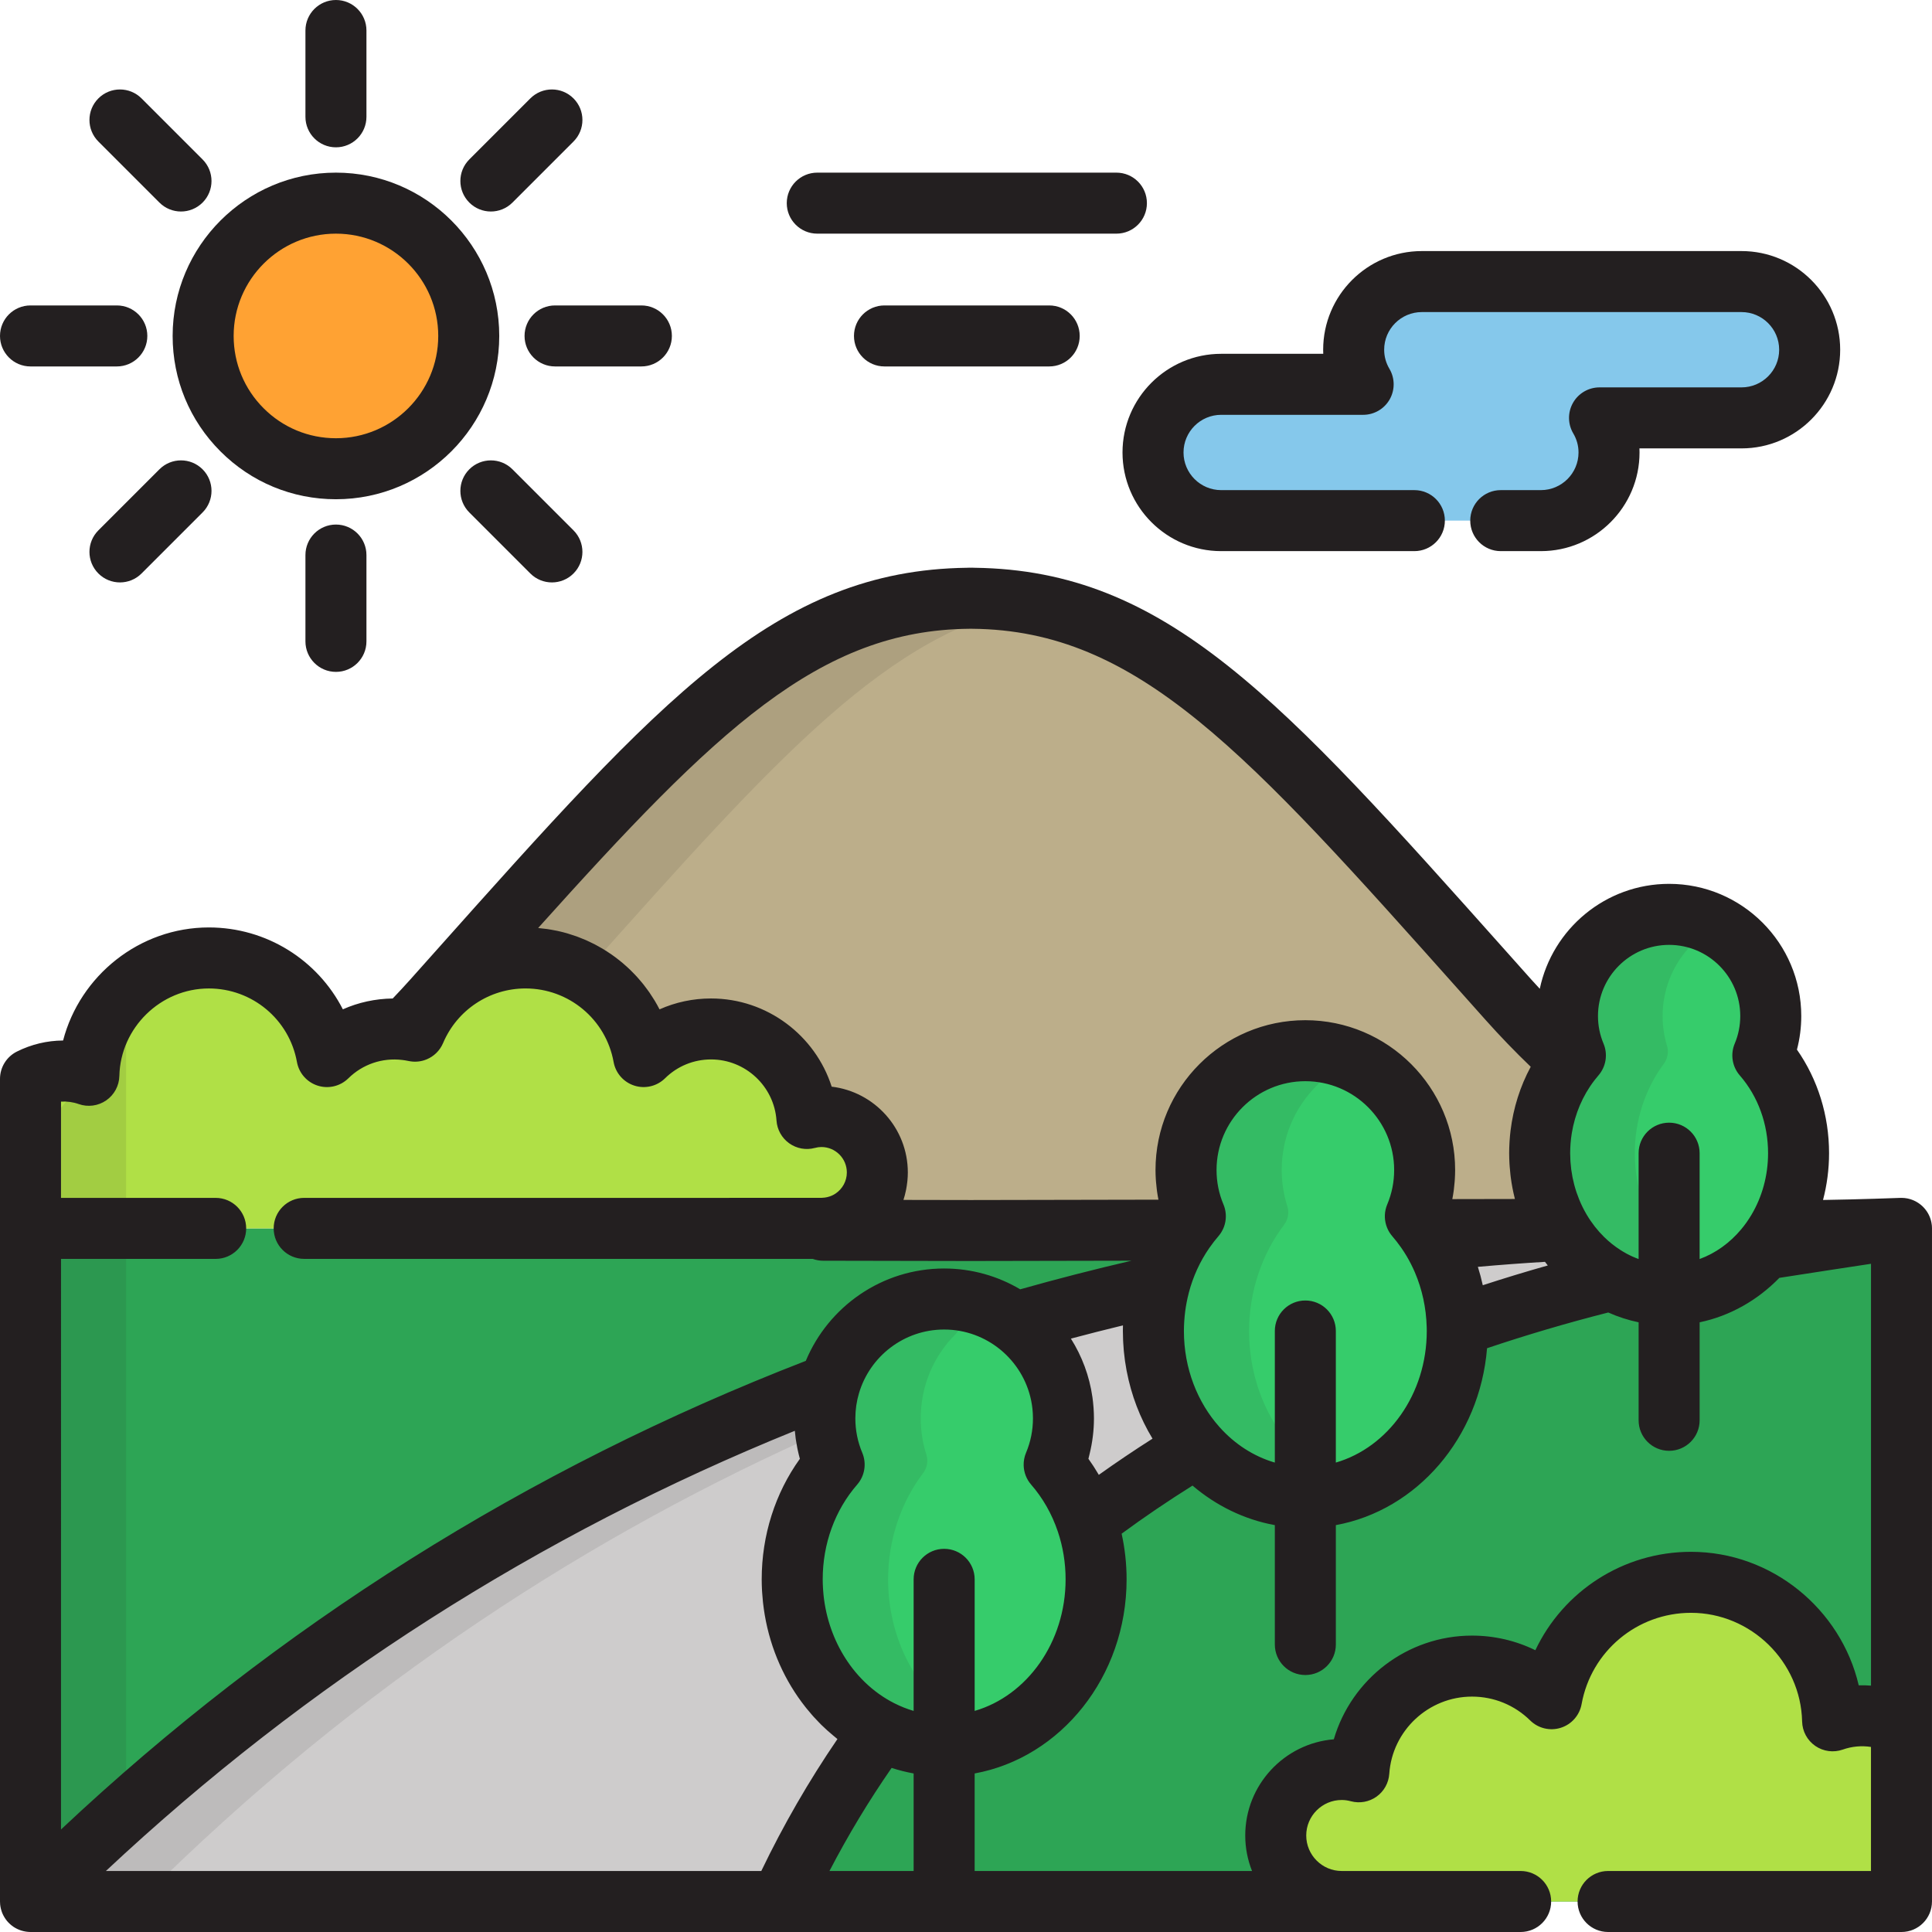
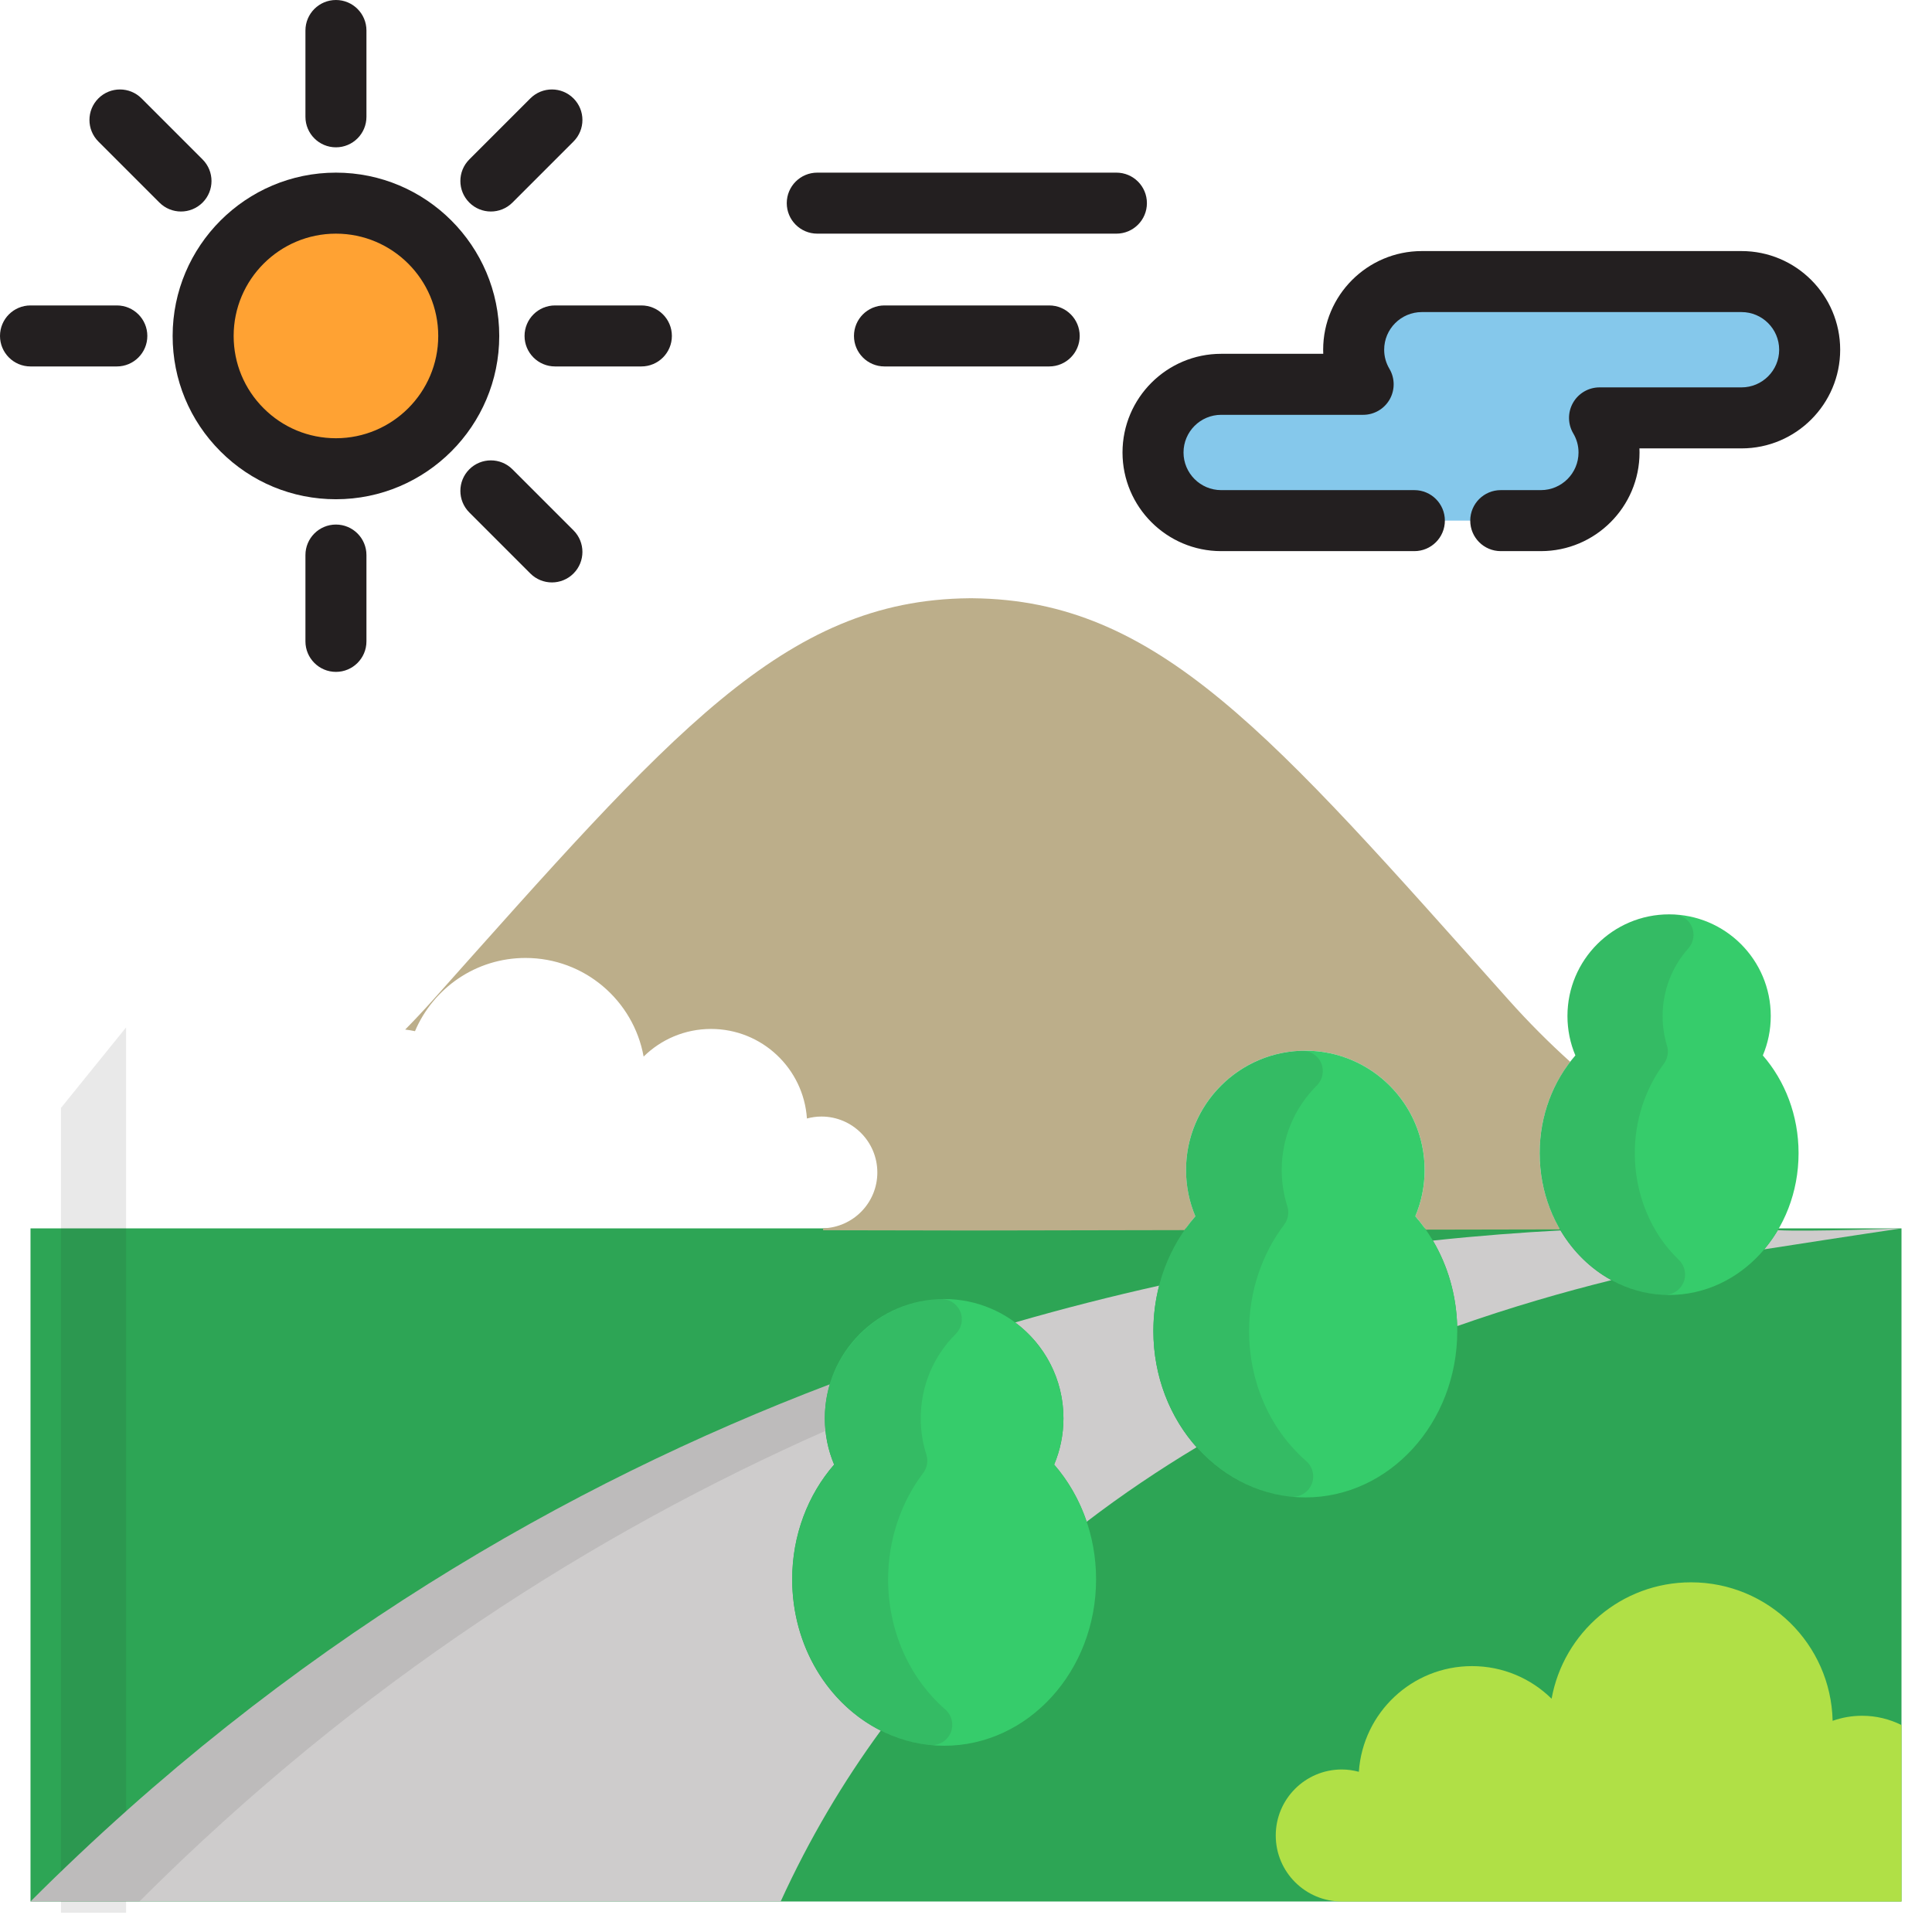
<svg xmlns="http://www.w3.org/2000/svg" version="1.1" id="Layer_1" x="0px" y="0px" viewBox="0 0 512 512" style="enable-background:new 0 0 512 512;" xml:space="preserve">
  <rect x="8.084" y="325.535" style="fill:#2DA555;" width="495.832" height="178.381" />
  <g>
    <path style="fill:#CECCCC;" d="M209.942,418.539c0-11.791,4.234-22.494,11.114-30.406c-1.588-3.77-2.466-7.914-2.466-12.261   c0-3.134,0.463-6.159,1.313-9.018c-69.239,26.342-143.617,68.86-211.818,137.062h198.8c7.582-16.608,16.54-31.653,26.524-45.295   C219.561,451.645,209.942,436.327,209.942,418.539z" />
    <path style="fill:#CECCCC;" d="M305.66,352.728c0-4.171,0.539-8.202,1.528-12.025c-12.357,2.759-25.108,5.986-38.168,9.756   c7.768,5.762,12.805,14.998,12.805,25.412c0,4.347-0.878,8.491-2.466,12.26c3.749,4.31,6.702,9.451,8.623,15.141   c9.48-7.249,19.245-13.799,29.139-19.739C310.034,375.583,305.66,364.718,305.66,352.728z" />
    <path style="fill:#CECCCC;" d="M467.542,331.088c23.292-3.636,36.374-5.553,36.374-5.553l0,0c0,0-24.871,0.939-32.778,0.473   C470.07,327.813,468.868,329.513,467.542,331.088z" />
    <path style="fill:#CECCCC;" d="M413.568,326.072c-10.38,0.545-21.7,1.401-33.84,2.698c3.887,6.559,6.216,14.32,6.436,22.664   c14.269-5.014,28.059-9.006,40.889-12.183C421.554,336.247,416.898,331.678,413.568,326.072z" />
  </g>
  <path style="fill:#FFA233;" d="M64.144,113.912c6.367,6.369,15.165,10.309,24.883,10.309c19.438,0,35.194-15.757,35.194-35.193  s-15.757-35.192-35.194-35.192c-19.436,0-35.192,15.756-35.192,35.192C53.834,98.745,57.775,107.543,64.144,113.912" />
  <path style="fill:#85C8EB;" d="M397.714,137.971h10.633c9.979,0,18.062-8.086,18.062-18.061c0-3.352-0.927-6.476-2.517-9.165h37.629  c9.977,0,18.061-8.087,18.061-18.062c0-9.977-8.084-18.063-18.061-18.063h-84.725c-9.976,0-18.062,8.086-18.062,18.063  c0,3.349,0.926,6.475,2.516,9.164h-37.626c-9.978,0-18.064,8.086-18.064,18.063c0,9.975,8.086,18.061,18.064,18.061h51.196" />
  <path style="fill:#BCAE8A;" d="M408.027,305.608c0-9.231,3.052-17.674,8.095-24.215c-5.474-4.928-10.938-10.373-16.344-16.427  c-62.947-70.515-92.829-105.983-142.043-106.419v-0.013c-0.156,0-0.306,0.008-0.461,0.008s-0.306-0.008-0.461-0.008v0.013  c-49.215,0.437-79.098,35.906-142.043,106.419c-2.453,2.749-4.92,5.37-7.393,7.882c0.88,0.1,1.747,0.243,2.598,0.427  c4.834-11.403,16.121-19.406,29.289-19.406c15.632,0,28.621,11.276,31.303,26.136c4.598-4.528,10.904-7.322,17.868-7.322  c13.482,0,24.511,10.475,25.409,23.731c1.228-0.328,2.51-0.518,3.838-0.518c8.186,0,14.82,6.633,14.82,14.821  c0,8.032-6.395,14.558-14.37,14.797v0.514l38.681,0.072v0.003h0.461h0.461v-0.003l56.192-0.107c0.891-1.278,1.838-2.507,2.849-3.669  c-1.588-3.77-2.466-7.914-2.466-12.261c0-17.463,14.156-31.619,31.617-31.619c17.463,0,31.619,14.156,31.619,31.619  c0,4.347-0.878,8.491-2.466,12.26c0.98,1.126,1.899,2.315,2.766,3.55l35.565-0.068C410.007,319.97,408.027,313.044,408.027,305.608z  " />
  <g style="opacity:0.1;">
-     <path style="fill:#231F20;" d="M274.161,160.135c-5.273-0.994-10.715-1.538-16.426-1.589v-0.013c-0.156,0-0.306,0.008-0.461,0.008   s-0.306-0.008-0.461-0.008v0.013c-49.215,0.437-79.098,35.906-142.043,106.419c-2.453,2.749-4.92,5.37-7.393,7.882   c0.88,0.1,1.747,0.243,2.598,0.427c4.834-11.403,16.121-19.406,29.289-19.406c5.652,0,10.956,1.481,15.555,4.067   C206.476,200.007,235.537,167.418,274.161,160.135z" />
-   </g>
+     </g>
  <g>
    <path style="fill:#36CC6B;" d="M279.359,388.132c1.588-3.769,2.466-7.913,2.466-12.26c0-17.463-14.156-31.619-31.619-31.619   c-17.461,0-31.617,14.156-31.617,31.619c0,4.347,0.88,8.491,2.466,12.261c-6.881,7.913-11.114,18.614-11.114,30.406   c0,24.359,18.03,44.105,40.265,44.105c22.24,0,40.267-19.746,40.267-44.105C290.473,406.747,286.241,396.045,279.359,388.132z" />
    <path style="fill:#36CC6B;" d="M375.078,322.321c1.588-3.769,2.466-7.913,2.466-12.26c0-17.463-14.156-31.619-31.619-31.619   c-17.461,0-31.617,14.156-31.617,31.619c0,4.347,0.878,8.491,2.466,12.261c-6.881,7.913-11.115,18.615-11.115,30.406   c0,24.359,18.03,44.105,40.265,44.105c22.24,0,40.267-19.746,40.267-44.105C386.192,340.937,381.96,330.235,375.078,322.321z" />
    <path style="fill:#36CC6B;" d="M467.17,279.701c1.353-3.211,2.101-6.741,2.101-10.446c0-14.878-12.059-26.938-26.939-26.938   c-14.877,0-26.937,12.061-26.937,26.938c0,3.705,0.748,7.235,2.101,10.446c-5.862,6.742-9.469,15.86-9.469,25.906   c0,20.753,15.361,37.576,34.305,37.576c18.948,0,34.307-16.824,34.307-37.576C476.64,295.562,473.034,286.444,467.17,279.701z" />
  </g>
  <g style="opacity:0.1;">
    <path style="fill:#231F20;" d="M249.371,344.264c-16.973,0.443-30.783,14.622-30.783,31.607c0,4.248,0.831,8.373,2.466,12.26v0.001   l0,0c-7.167,8.242-11.114,19.04-11.114,30.406c0,22.901,15.683,41.78,36.481,43.911c0.184,0.019,0.369,0.028,0.552,0.028   c2.127,0,4.079-1.259,4.941-3.241c0.935-2.154,0.37-4.664-1.399-6.209c-9.633-8.41-15.157-20.981-15.157-34.49   c0-10.275,3.299-20.276,9.29-28.163c1.062-1.398,1.376-3.226,0.842-4.899c-0.985-3.086-1.484-6.318-1.484-9.605   c0-8.464,3.305-16.42,9.31-22.403c1.564-1.558,2.019-3.912,1.149-5.94C253.596,345.5,251.554,344.203,249.371,344.264z" />
    <path style="fill:#231F20;" d="M345.02,278.455c-16.935,0.48-30.711,14.658-30.711,31.606c0,4.248,0.83,8.373,2.466,12.26   l0.001,0.001h-0.001c-7.167,8.243-11.115,19.04-11.115,30.406c0,22.857,15.651,41.732,36.404,43.904   c0.19,0.02,0.377,0.029,0.563,0.029c2.126,0,4.074-1.256,4.938-3.236c0.939-2.154,0.375-4.667-1.395-6.213   c-9.628-8.41-15.149-20.979-15.149-34.485c0-10.275,3.299-20.277,9.29-28.163c1.062-1.398,1.376-3.226,0.842-4.899   c-0.985-3.086-1.484-6.318-1.484-9.605c0-8.465,3.305-16.42,9.307-22.401c1.565-1.56,2.02-3.917,1.147-5.947   C349.252,279.685,347.229,278.426,345.02,278.455z" />
    <path style="fill:#231F20;" d="M448.385,245.654c-0.801-1.914-2.631-3.2-4.704-3.304c-0.447-0.022-0.897-0.032-1.348-0.032   c-14.853,0-26.937,12.084-26.937,26.938c0,3.62,0.706,7.135,2.1,10.446c-6.105,7.024-9.468,16.224-9.468,25.906   c0,20.243,14.458,36.736,32.914,37.546c0.079,0.003,0.16,0.005,0.238,0.005c2.15,0,4.106-1.282,4.955-3.274   c0.882-2.064,0.391-4.459-1.232-6.01c-7.415-7.09-11.666-17.394-11.666-28.268c0-8.619,2.734-17.039,7.699-23.706   c1.022-1.374,1.331-3.154,0.832-4.791c-0.772-2.528-1.162-5.171-1.162-7.855c0-6.633,2.424-13.003,6.828-17.932   C448.816,249.776,449.186,247.571,448.385,245.654z" />
  </g>
-   <path style="fill:#B0E046;" d="M57.154,325.535H8.084v-39.619c2.663-1.326,5.658-2.086,8.837-2.086c2.324,0,4.552,0.402,6.627,1.135  c0.385-17.239,14.469-31.097,31.799-31.097c15.632,0,28.621,11.276,31.302,26.136c4.599-4.528,10.906-7.322,17.868-7.322  c1.874,0,3.699,0.21,5.457,0.593c4.834-11.403,16.121-19.406,29.289-19.406c15.632,0,28.621,11.276,31.303,26.136  c4.598-4.528,10.904-7.322,17.868-7.322c13.482,0,24.511,10.475,25.409,23.731c1.228-0.328,2.51-0.518,3.838-0.518  c8.186,0,14.82,6.633,14.82,14.821c0,8.184-6.634,14.82-14.82,14.82h-83.917H92H80.611" />
  <g style="opacity:0.1;">
    <path style="fill:#231F20;" d="M219.902,366.854C159.148,389.968,94.437,425.543,33.41,479.992V272.275l-17.246,21.324V496   c-2.701,2.604-5.397,5.233-8.08,7.916h8.08v2.981H33.41v-2.981h3.526c58.449-58.449,121.43-98.022,181.828-124.729   c-0.114-1.09-0.175-2.196-0.175-3.316C218.589,372.737,219.053,369.712,219.902,366.854z" />
  </g>
  <g>
    <path style="fill:#231F20;" d="M89.028,132.305c-11.56,0-22.428-4.502-30.6-12.678c-8.175-8.173-12.677-19.041-12.677-30.6   c0-23.864,19.414-43.276,43.276-43.276c23.865,0,43.279,19.414,43.279,43.276C132.306,112.89,112.891,132.305,89.028,132.305z    M89.028,61.919c-14.947,0-27.108,12.161-27.108,27.108c0,7.24,2.82,14.047,7.941,19.167c5.121,5.122,11.927,7.942,19.167,7.942   c14.948,0,27.11-12.161,27.11-27.109C116.138,74.08,103.976,61.919,89.028,61.919z" />
    <path style="fill:#231F20;" d="M169.971,97.112h-22.875c-4.466,0-8.084-3.618-8.084-8.084c0-4.466,3.618-8.084,8.084-8.084h22.875   c4.466,0,8.084,3.618,8.084,8.084C178.055,93.492,174.437,97.112,169.971,97.112z" />
    <path style="fill:#231F20;" d="M30.96,97.112H8.084C3.618,97.112,0,93.493,0,89.028c0-4.466,3.618-8.084,8.084-8.084H30.96   c4.466,0,8.084,3.618,8.084,8.084C39.045,93.492,35.425,97.112,30.96,97.112z" />
    <path style="fill:#231F20;" d="M130.089,56.052c-2.068,0-4.138-0.789-5.716-2.367c-3.158-3.157-3.158-8.276-0.001-11.432   l16.176-16.177c3.158-3.158,8.277-3.157,11.432-0.001c3.158,3.157,3.158,8.276,0.001,11.432l-16.176,16.177   C134.227,55.263,132.157,56.052,130.089,56.052z" />
-     <path style="fill:#231F20;" d="M31.791,154.348c-2.068,0-4.138-0.789-5.716-2.367c-3.158-3.157-3.158-8.276-0.001-11.432   l16.176-16.177c3.158-3.158,8.277-3.157,11.433-0.001c3.158,3.157,3.158,8.276,0.001,11.432L37.509,151.98   C35.929,153.559,33.86,154.348,31.791,154.348z" />
    <path style="fill:#231F20;" d="M89.028,39.042L89.028,39.042c-4.466,0-8.084-3.62-8.084-8.084l0.001-22.874   c0-4.466,3.62-8.084,8.084-8.084l0,0c4.466,0,8.084,3.62,8.084,8.084l-0.001,22.874C97.112,35.423,93.491,39.042,89.028,39.042z" />
    <path style="fill:#231F20;" d="M89.028,178.056c-4.466,0-8.084-3.62-8.084-8.084v-22.876c0-4.466,3.618-8.084,8.084-8.084   c4.466,0,8.084,3.618,8.084,8.084v22.876C97.112,174.437,93.492,178.056,89.028,178.056z" />
    <path style="fill:#231F20;" d="M47.967,56.052c-2.068,0-4.138-0.789-5.717-2.367L26.074,37.509c-3.157-3.158-3.157-8.276,0-11.433   c3.158-3.156,8.276-3.156,11.433,0l16.176,16.176c3.157,3.158,3.157,8.276,0,11.433C52.105,55.263,50.036,56.052,47.967,56.052z" />
    <path style="fill:#231F20;" d="M146.265,154.349c-2.068,0-4.138-0.789-5.717-2.367l-16.176-16.176   c-3.157-3.158-3.157-8.276,0-11.434c3.158-3.156,8.276-3.156,11.433,0l16.176,16.176c3.157,3.158,3.157,8.276,0,11.433   C150.403,153.56,148.333,154.349,146.265,154.349z" />
    <path style="fill:#231F20;" d="M408.347,146.055h-10.633c-4.466,0-8.084-3.618-8.084-8.084c0-4.466,3.618-8.084,8.084-8.084h10.633   c5.502,0,9.978-4.475,9.978-9.977c0-1.789-0.469-3.489-1.393-5.053c-1.477-2.499-1.5-5.598-0.063-8.119   c1.439-2.521,4.119-4.078,7.023-4.078h37.629c5.502,0,9.977-4.475,9.977-9.978c0-5.502-4.475-9.979-9.977-9.979h-84.725   c-5.502,0-9.978,4.476-9.978,9.979c0,1.789,0.469,3.489,1.392,5.052c1.477,2.499,1.5,5.598,0.063,8.119   c-1.439,2.521-4.119,4.078-7.022,4.078h-37.626c-5.503,0-9.98,4.476-9.98,9.979c0,5.502,4.477,9.977,9.98,9.977h51.196   c4.466,0,8.084,3.618,8.084,8.084c0,4.466-3.618,8.084-8.084,8.084h-51.196c-14.418,0-26.149-11.729-26.149-26.145   c0-14.418,11.731-26.148,26.149-26.148h27.049c-0.015-0.359-0.023-0.72-0.023-1.08c0-14.418,11.73-26.148,26.146-26.148h84.725   c14.417,0,26.145,11.73,26.145,26.148c0,14.417-11.729,26.146-26.145,26.146h-27.051c0.015,0.36,0.023,0.72,0.023,1.081   C434.494,134.326,422.764,146.055,408.347,146.055z" />
  </g>
  <path style="fill:#B0E046;" d="M429.938,503.916h73.978v-46.762c-3.143-1.564-6.679-2.46-10.429-2.46  c-2.743,0-5.373,0.474-7.821,1.34c-0.454-20.347-17.078-36.703-37.532-36.703c-18.449,0-33.78,13.308-36.945,30.846  c-5.427-5.343-12.871-8.641-21.089-8.641c-15.914,0-28.932,12.363-29.99,28.009c-1.448-0.388-2.961-0.614-4.53-0.614  c-9.661,0-17.493,7.832-17.493,17.493s7.832,17.492,17.493,17.492h47.412" />
  <g>
-     <path style="fill:#231F20;" d="M512,325.581v-0.047c0-0.089-0.011-0.178-0.013-0.266c-0.005-0.157-0.005-0.315-0.021-0.473   c-0.001-0.014-0.004-0.027-0.005-0.04c-0.012-0.129-0.036-0.254-0.054-0.382c-0.019-0.134-0.036-0.268-0.061-0.4   c-0.026-0.132-0.06-0.259-0.093-0.387c-0.031-0.125-0.059-0.251-0.096-0.374c-0.037-0.122-0.081-0.239-0.123-0.359   c-0.044-0.126-0.087-0.252-0.137-0.374c-0.045-0.11-0.096-0.217-0.146-0.324c-0.058-0.126-0.116-0.252-0.18-0.374   c-0.053-0.101-0.111-0.198-0.168-0.296c-0.071-0.123-0.143-0.244-0.22-0.362c-0.061-0.093-0.125-0.183-0.19-0.274   c-0.083-0.115-0.166-0.23-0.254-0.34c-0.07-0.088-0.142-0.174-0.217-0.259c-0.091-0.105-0.183-0.208-0.28-0.308   c-0.08-0.083-0.161-0.164-0.244-0.244c-0.098-0.094-0.198-0.184-0.301-0.274c-0.089-0.078-0.18-0.153-0.273-0.226   c-0.103-0.082-0.209-0.16-0.316-0.236c-0.099-0.071-0.199-0.141-0.302-0.208c-0.108-0.07-0.219-0.135-0.33-0.201   c-0.108-0.063-0.215-0.125-0.324-0.183c-0.115-0.06-0.233-0.114-0.35-0.169c-0.112-0.052-0.224-0.105-0.34-0.152   c-0.124-0.051-0.252-0.094-0.379-0.139c-0.113-0.04-0.225-0.082-0.341-0.116c-0.141-0.042-0.285-0.075-0.428-0.11   c-0.107-0.026-0.212-0.056-0.321-0.078c-0.17-0.033-0.345-0.056-0.518-0.079c-0.086-0.011-0.17-0.028-0.258-0.037   c-0.263-0.026-0.529-0.041-0.799-0.041c-0.001,0-0.002,0-0.003,0h-0.001c-0.001,0-0.002,0-0.002,0   c-0.101,0-0.202,0.002-0.304,0.005c-0.13,0.005-10.996,0.412-20.488,0.551c1.035-3.945,1.601-8.1,1.601-12.398   c0-9.982-2.994-19.561-8.512-27.445c0.76-2.89,1.143-5.87,1.143-8.908c0-19.312-15.711-35.022-35.023-35.022   c-16.838,0-30.935,11.945-34.27,27.806c-0.753-0.817-1.514-1.628-2.254-2.457l-6.409-7.185   c-60.069-67.357-90.315-101.27-141.119-101.93c-0.18-0.012-0.362-0.018-0.545-0.018l-0.497,0.006l-0.426-0.006   c-0.183,0-0.364,0.006-0.544,0.018c-50.807,0.66-81.056,34.576-141.128,101.938l-6.403,7.177c-1.51,1.692-3.077,3.37-4.661,5.031   c-4.619,0.061-9.099,1.037-13.211,2.87c-6.67-13.044-20.214-21.699-35.521-21.699c-18.4,0-34.151,12.8-38.622,29.963   c-4.277,0.028-8.395,1.014-12.244,2.932C1.734,280.047,0,282.849,0,285.916v39.619v178.381c0,0.231,0.015,0.457,0.034,0.682   c0.003,0.036,0.002,0.07,0.005,0.106c0.036,0.362,0.1,0.716,0.181,1.063c0.016,0.068,0.034,0.135,0.052,0.203   c0.094,0.356,0.204,0.705,0.342,1.04l0,0v0.001c0.142,0.344,0.313,0.672,0.499,0.988c0.038,0.064,0.075,0.125,0.114,0.188   c0.19,0.305,0.393,0.6,0.621,0.876c0.002,0.002,0.004,0.005,0.006,0.008c0.222,0.267,0.466,0.515,0.719,0.751   c0.061,0.057,0.122,0.113,0.185,0.168c0.263,0.231,0.537,0.449,0.828,0.645c0.006,0.004,0.014,0.008,0.02,0.012   c0.289,0.193,0.594,0.361,0.908,0.515c0.063,0.031,0.124,0.061,0.186,0.089c0.641,0.296,1.327,0.509,2.046,0.628   c0.082,0.014,0.164,0.027,0.247,0.038c0.359,0.05,0.72,0.083,1.09,0.083h198.8h148.692h47.412c4.466,0,8.084-3.618,8.084-8.084   s-3.618-8.084-8.084-8.084h-47.412c-5.188,0-9.409-4.221-9.409-9.409s4.221-9.409,9.409-9.409c0.789,0,1.587,0.111,2.435,0.338   c2.333,0.625,4.828,0.175,6.797-1.232c1.966-1.406,3.201-3.618,3.364-6.031c0.778-11.48,10.408-20.471,21.925-20.471   c5.804,0,11.28,2.244,15.418,6.318c2.136,2.103,5.26,2.852,8.117,1.945c2.856-0.907,4.978-3.32,5.51-6.269   c2.531-14.021,14.722-24.198,28.99-24.198c15.885,0,29.097,12.919,29.45,28.799c0.058,2.592,1.355,4.999,3.488,6.473   c2.133,1.472,4.842,1.833,7.289,0.969c2.391-0.845,4.993-1.084,7.471-0.697v32.875h-65.894h-3.773   c-4.466,0-8.084,3.618-8.084,8.084s3.618,8.084,8.084,8.084h3.773h73.978c4.465,0,8.084-3.618,8.084-8.084v-46.762V325.599V325.581   z M442.332,250.402c10.397,0,18.855,8.458,18.855,18.853c0,2.537-0.494,4.996-1.466,7.306c-1.198,2.842-0.675,6.117,1.348,8.443   c4.828,5.551,7.486,12.869,7.486,20.603c0,6.005-1.608,11.594-4.359,16.258c-0.005,0.009-0.012,0.016-0.017,0.026   c-0.411,0.695-0.849,1.369-1.309,2.021c-0.019,0.027-0.038,0.055-0.057,0.083c-0.44,0.621-0.902,1.217-1.381,1.789   c-2.992,3.581-6.766,6.322-11.015,7.874v-28.051c0-4.466-3.618-8.084-8.084-8.084s-8.084,3.618-8.084,8.084v28.052   c-1.122-0.41-2.213-0.898-3.264-1.467c-0.021-0.011-0.038-0.027-0.058-0.038c-0.511-0.279-1.013-0.579-1.506-0.894   c-0.031-0.019-0.061-0.04-0.093-0.059c-1.486-0.959-2.886-2.079-4.175-3.34c-0.019-0.018-0.038-0.037-0.057-0.055   c-0.863-0.849-1.679-1.762-2.439-2.732c-0.005-0.008-0.011-0.014-0.016-0.022c-0.765-0.98-1.476-2.018-2.123-3.109   c-0.006-0.011-0.015-0.02-0.022-0.031c-0.037-0.061-0.071-0.125-0.107-0.188c-0.691-1.186-1.301-2.419-1.828-3.69   c-0.016-0.04-0.032-0.08-0.049-0.12c-0.245-0.595-0.47-1.198-0.678-1.809c-0.012-0.037-0.026-0.072-0.038-0.109   c-0.212-0.631-0.403-1.269-0.576-1.912c-0.017-0.067-0.033-0.134-0.051-0.201c-0.149-0.572-0.281-1.15-0.4-1.731   c-0.021-0.099-0.042-0.197-0.061-0.296c-0.123-0.637-0.229-1.277-0.314-1.923c-0.011-0.08-0.017-0.161-0.027-0.24   c-0.069-0.554-0.122-1.112-0.163-1.673c-0.012-0.163-0.024-0.324-0.033-0.487c-0.037-0.639-0.061-1.281-0.061-1.925   c0-0.854,0.037-1.704,0.102-2.549c0.003-0.042,0.004-0.085,0.009-0.127c0.07-0.859,0.172-1.712,0.309-2.557   c0.001-0.003,0.001-0.008,0.002-0.011c0.835-5.158,2.891-10.013,5.991-14.035c0.013-0.016,0.023-0.035,0.036-0.052   c0.335-0.432,0.678-0.858,1.038-1.272c2.022-2.326,2.546-5.601,1.35-8.442c-0.973-2.312-1.467-4.771-1.467-7.308   C423.48,258.86,431.937,250.402,442.332,250.402z M392.953,340.601c-0.363-1.649-0.794-3.277-1.303-4.874   c5.936-0.528,11.879-0.971,17.786-1.326c0.245,0.324,0.493,0.645,0.745,0.96C404.368,337.006,398.617,338.754,392.953,340.601z    M378.108,352.728c0,16.738-10.253,30.844-24.097,34.869v-34.869c0-4.466-3.618-8.084-8.084-8.084s-8.084,3.618-8.084,8.084v34.869   c-5.627-1.635-10.661-4.936-14.654-9.402c-0.012-0.013-0.021-0.027-0.032-0.04c-0.378-0.425-0.747-0.858-1.104-1.3   c-0.014-0.017-0.027-0.036-0.041-0.053c-0.329-0.407-0.648-0.822-0.958-1.244c-0.195-0.265-0.382-0.539-0.569-0.811   c-0.121-0.175-0.247-0.346-0.364-0.523c-0.289-0.434-0.57-0.875-0.842-1.324c-0.011-0.018-0.023-0.035-0.033-0.053   c-2.312-3.829-3.984-8.18-4.843-12.858c-0.001-0.004-0.002-0.009-0.002-0.013c-0.098-0.534-0.182-1.071-0.258-1.614   c-0.009-0.059-0.019-0.119-0.028-0.178c-0.067-0.487-0.119-0.98-0.168-1.472c-0.011-0.113-0.027-0.224-0.037-0.337   c-0.042-0.468-0.07-0.94-0.096-1.413c-0.008-0.136-0.02-0.269-0.027-0.406c-0.027-0.606-0.041-1.215-0.041-1.828   c0-0.766,0.029-1.531,0.072-2.295c0.01-0.164,0.02-0.328,0.032-0.492c0.111-1.595,0.31-3.183,0.612-4.751l0,0   c0.158-0.827,0.344-1.647,0.554-2.462c0.01-0.036,0.012-0.072,0.02-0.108c1.127-4.314,2.979-8.36,5.482-11.954   c0.012-0.017,0.027-0.032,0.039-0.049c0.759-1.088,1.539-2.093,2.32-2.991c0.227-0.261,0.428-0.538,0.618-0.82   c0.022-0.032,0.048-0.06,0.07-0.093c0.162-0.249,0.295-0.511,0.428-0.774c0.037-0.072,0.083-0.139,0.117-0.212   c0.787-1.697,0.968-3.628,0.486-5.457c-0.096-0.366-0.219-0.728-0.369-1.083c-1.216-2.89-1.832-5.959-1.832-9.124   c0-12.977,10.557-23.535,23.533-23.535c12.977,0,23.535,10.558,23.535,23.535c0,3.166-0.617,6.235-1.832,9.122   c-0.748,1.776-0.824,3.722-0.281,5.499c0.006,0.023,0.018,0.044,0.026,0.067c0.217,0.687,0.521,1.348,0.918,1.964   c0.01,0.015,0.023,0.029,0.033,0.044c0.197,0.301,0.414,0.593,0.654,0.869c0.012,0.014,0.024,0.029,0.036,0.043   c0.745,0.86,1.492,1.817,2.216,2.849c0.011,0.015,0.025,0.029,0.036,0.044c0.534,0.761,1.04,1.541,1.514,2.341   c0.396,0.668,0.769,1.351,1.122,2.045c0.032,0.064,0.063,0.127,0.095,0.191c0.343,0.682,0.667,1.373,0.968,2.077   c0.002,0.004,0.004,0.009,0.005,0.013c1.914,4.483,2.979,9.387,3.112,14.418c0,0.016,0.003,0.031,0.004,0.047   C378.095,352.038,378.108,352.382,378.108,352.728z M305.429,381.259c-4.875,3.103-9.63,6.308-14.234,9.592   c-0.051-0.088-0.108-0.171-0.158-0.26c-0.289-0.49-0.587-0.974-0.892-1.455c-0.127-0.202-0.251-0.405-0.382-0.606   c-0.403-0.618-0.817-1.227-1.246-1.827c-0.025-0.036-0.047-0.072-0.073-0.108c0.119-0.424,0.208-0.855,0.313-1.282   c0.752-3.073,1.153-6.228,1.153-9.443c0-0.867-0.038-1.725-0.093-2.578c-0.012-0.18-0.027-0.358-0.041-0.538   c-0.065-0.829-0.151-1.651-0.266-2.465c-0.001-0.009-0.002-0.017-0.003-0.026c-0.801-5.638-2.791-10.896-5.706-15.517   c4.578-1.219,9.182-2.39,13.796-3.51c-0.014,0.497-0.021,0.994-0.021,1.491c0,0.804,0.023,1.605,0.056,2.404   c0.009,0.215,0.021,0.428,0.032,0.642c0.036,0.661,0.082,1.319,0.14,1.976c0.013,0.141,0.023,0.285,0.036,0.426   c0.079,0.816,0.175,1.628,0.288,2.436c0.009,0.063,0.019,0.124,0.028,0.186c0.111,0.774,0.24,1.542,0.383,2.307   c0.014,0.075,0.028,0.15,0.042,0.225C299.8,369.722,302.113,375.793,305.429,381.259z M242.123,469.985v25.847h-22.305   c4.912-9.457,10.421-18.597,16.469-27.317C238.186,469.131,240.134,469.623,242.123,469.985z M250.207,410.455   c-4.465,0-8.084,3.618-8.084,8.084v34.869c-1.787-0.52-3.511-1.215-5.164-2.054c-1.372-0.696-2.686-1.494-3.936-2.381   c-0.077-0.055-0.153-0.11-0.23-0.165c-1.224-0.885-2.386-1.856-3.482-2.906c-0.075-0.073-0.151-0.146-0.226-0.22   c-1.103-1.077-2.136-2.23-3.094-3.457c-0.029-0.037-0.057-0.073-0.085-0.11c-3.478-4.495-5.944-9.912-7.112-15.775   c-0.002-0.009-0.003-0.017-0.005-0.025c-0.166-0.836-0.306-1.683-0.419-2.536c-0.001-0.009-0.002-0.017-0.003-0.025   c-0.099-0.758-0.17-1.523-0.226-2.292c-0.013-0.179-0.026-0.358-0.037-0.537c-0.047-0.791-0.079-1.586-0.079-2.386   c0-9.415,3.243-18.331,9.131-25.101c2.023-2.326,2.547-5.601,1.351-8.442c-1.216-2.89-1.832-5.959-1.832-9.124   c0-0.512,0.023-1.023,0.055-1.534c0.009-0.125,0.018-0.249,0.028-0.374c0.037-0.456,0.085-0.912,0.149-1.366   c0.008-0.053,0.013-0.106,0.02-0.158c0.077-0.523,0.172-1.043,0.286-1.561c0.015-0.068,0.032-0.136,0.047-0.204   c0.106-0.465,0.224-0.926,0.358-1.385c2.854-9.783,11.898-16.954,22.589-16.954c11.334,0,20.822,8.055,23.042,18.741   c0.008,0.037,0.015,0.073,0.023,0.11c0.065,0.317,0.121,0.638,0.171,0.96c0.022,0.134,0.04,0.268,0.059,0.403   c0.037,0.258,0.071,0.516,0.099,0.776c0.024,0.225,0.042,0.453,0.059,0.68c0.015,0.189,0.032,0.377,0.043,0.567   c0.023,0.431,0.038,0.863,0.038,1.299c0,3.166-0.617,6.235-1.832,9.122c-0.448,1.066-0.655,2.192-0.632,3.307   c0.039,1.858,0.718,3.682,1.982,5.136c0.378,0.435,0.745,0.88,1.102,1.332c0.119,0.151,0.23,0.307,0.346,0.46   c0.235,0.308,0.47,0.616,0.694,0.93c0.116,0.163,0.224,0.331,0.338,0.496c0.219,0.319,0.438,0.637,0.647,0.964   c0.092,0.142,0.177,0.289,0.266,0.432c0.225,0.363,0.449,0.729,0.663,1.101c0.06,0.106,0.118,0.213,0.178,0.32   c0.238,0.426,0.471,0.854,0.693,1.29c0.029,0.058,0.057,0.116,0.087,0.175c0.249,0.496,0.489,0.997,0.717,1.506   c0.003,0.008,0.008,0.016,0.011,0.024c0.49,1.099,0.932,2.23,1.325,3.391c0.002,0.008,0.007,0.014,0.009,0.021   c1.346,4.001,2.058,8.274,2.058,12.66c0,16.738-10.253,30.844-24.098,34.869v-34.869   C258.292,414.073,254.673,410.455,250.207,410.455z M256.884,166.631c0.089-0.001,0.177-0.003,0.265-0.008l0.124,0.002l0.12-0.002   c0.089,0.004,0.179,0.006,0.269,0.008c43.933,0.389,72.585,32.519,129.669,96.529l6.416,7.192   c3.814,4.272,7.804,8.409,11.911,12.352c-2.796,5.181-4.609,10.909-5.342,16.886c-0.001,0.008-0.002,0.014-0.003,0.022   c-0.113,0.93-0.201,1.866-0.261,2.807c-0.01,0.143-0.016,0.286-0.024,0.429c-0.051,0.917-0.085,1.838-0.085,2.763   c0,0.941,0.035,1.872,0.087,2.799c0.015,0.258,0.036,0.514,0.055,0.772c0.052,0.714,0.117,1.423,0.199,2.127   c0.028,0.239,0.054,0.48,0.085,0.719c0.244,1.856,0.59,3.676,1.035,5.453c0.022,0.087,0.037,0.176,0.058,0.263l-16.582,0.031   c0.139-0.707,0.254-1.419,0.355-2.133c0.024-0.171,0.041-0.345,0.063-0.517c0.082-0.646,0.149-1.295,0.198-1.947   c0.017-0.224,0.036-0.449,0.048-0.674c0.049-0.811,0.082-1.623,0.082-2.44c0-21.893-17.81-39.703-39.703-39.703   c-21.892,0-39.701,17.81-39.701,39.703c0,0.819,0.033,1.634,0.082,2.447c0.014,0.233,0.033,0.463,0.052,0.695   c0.049,0.627,0.113,1.253,0.192,1.876c0.026,0.203,0.047,0.406,0.075,0.609c0.106,0.748,0.227,1.493,0.376,2.233l-49.282,0.094   c-0.071,0-0.142,0.001-0.213,0.003h-0.464c-0.071-0.002-0.143-0.003-0.215-0.003l-17.4-0.032c0.267-0.81,0.474-1.645,0.652-2.493   c0.025-0.115,0.047-0.231,0.07-0.346c0.111-0.576,0.201-1.159,0.267-1.75c0.019-0.166,0.044-0.331,0.06-0.498   c0.067-0.718,0.11-1.443,0.11-2.18c0-11.708-8.83-21.394-20.181-22.745c-4.345-13.59-17.134-23.373-31.971-23.373   c-4.777,0-9.408,0.995-13.649,2.886c-0.402-0.786-0.832-1.555-1.283-2.309c-0.15-0.251-0.316-0.49-0.471-0.737   c-0.312-0.496-0.623-0.992-0.956-1.471c-0.196-0.283-0.406-0.555-0.609-0.832c-0.313-0.428-0.625-0.856-0.955-1.27   c-0.226-0.286-0.465-0.561-0.7-0.839c-0.327-0.389-0.654-0.776-0.996-1.152c-0.251-0.277-0.512-0.544-0.771-0.815   c-0.344-0.358-0.691-0.714-1.048-1.059c-0.273-0.263-0.551-0.52-0.831-0.775c-0.363-0.332-0.731-0.659-1.107-0.977   c-0.29-0.246-0.583-0.486-0.881-0.723c-0.385-0.307-0.775-0.607-1.171-0.9c-0.304-0.225-0.61-0.448-0.921-0.664   c-0.407-0.283-0.82-0.556-1.239-0.826c-0.316-0.203-0.631-0.406-0.952-0.6c-0.432-0.261-0.873-0.509-1.316-0.753   c-0.321-0.178-0.639-0.358-0.965-0.527c-0.465-0.24-0.94-0.465-1.414-0.687c-0.317-0.149-0.631-0.304-0.953-0.445   c-0.515-0.225-1.04-0.428-1.566-0.632c-0.294-0.114-0.583-0.238-0.881-0.345c-0.628-0.226-1.269-0.427-1.911-0.623   c-0.205-0.063-0.404-0.136-0.61-0.195c-0.853-0.245-1.716-0.461-2.589-0.649c-0.198-0.043-0.401-0.07-0.599-0.11   c-0.677-0.135-1.355-0.263-2.043-0.363c-0.33-0.047-0.664-0.077-0.996-0.115c-0.478-0.057-0.952-0.126-1.434-0.167   C189.831,193.376,217.086,166.983,256.884,166.631z M16.168,291.939c1.577-0.102,3.184,0.117,4.688,0.65   c2.445,0.864,5.154,0.502,7.287-0.971s3.43-3.88,3.487-6.471c0.287-12.789,10.926-23.194,23.717-23.194   c11.49,0,21.31,8.196,23.346,19.487c0.532,2.949,2.653,5.364,5.51,6.269c2.859,0.909,5.983,0.158,8.117-1.946   c3.763-3.705,8.964-5.507,14.277-4.862c0.559,0.068,1.121,0.156,1.665,0.274c0.034,0.008,0.07,0.011,0.105,0.018   c1.388,0.284,2.782,0.194,4.062-0.215c0.07-0.023,0.137-0.052,0.207-0.075c0.146-0.051,0.293-0.1,0.435-0.16   c1.904-0.79,3.493-2.301,4.347-4.314c3.728-8.795,12.303-14.478,21.846-14.478c11.49,0,21.309,8.196,23.347,19.487   c0.532,2.95,2.654,5.364,5.51,6.269c2.86,0.909,5.982,0.157,8.118-1.946c3.272-3.223,7.603-4.998,12.196-4.998   c9.11,0,16.728,7.113,17.344,16.192c0.163,2.41,1.396,4.621,3.36,6.028c1.965,1.408,4.457,1.862,6.789,1.237   c0.621-0.166,1.194-0.247,1.756-0.247c3.713,0,6.736,3.022,6.736,6.737c0,2.313-1.174,4.358-2.956,5.572   c-0.033,0.023-0.069,0.043-0.103,0.066c-0.132,0.086-0.266,0.168-0.404,0.246c-0.122,0.068-0.247,0.129-0.374,0.189   c-0.052,0.025-0.103,0.052-0.156,0.075c-0.776,0.342-1.631,0.543-2.535,0.57c-0.084,0.002-0.166,0.015-0.25,0.021H80.611   c-4.466,0-8.084,3.618-8.084,8.084s3.618,8.084,8.084,8.084h134.769c0.856,0.31,1.774,0.488,2.737,0.49l38.452,0.072   c0.081,0.002,0.163,0.003,0.245,0.003h0.922c0.081,0,0.163-0.001,0.245-0.003l41.876-0.08c-9.902,2.302-19.777,4.841-29.49,7.584   c-5.913-3.5-12.803-5.518-20.158-5.518c-16.501,0-30.678,10.121-36.662,24.48c-73.736,28.559-140.033,70.28-197.378,124.186   V333.619h40.986c4.465,0,8.084-3.618,8.084-8.084c0-4.466-3.62-8.084-8.084-8.084H16.168V291.939z M28.06,495.832   c53.356-49.967,114.644-89.129,182.58-116.656c0.056,0.679,0.133,1.355,0.223,2.029c0.018,0.139,0.044,0.276,0.065,0.415   c0.097,0.668,0.212,1.333,0.343,1.994c0.043,0.218,0.086,0.435,0.134,0.652c0.169,0.783,0.352,1.561,0.569,2.333   c-6.553,9.118-10.116,20.287-10.116,31.941c0,1.001,0.032,1.995,0.084,2.983c0.012,0.224,0.032,0.447,0.047,0.672   c0.052,0.8,0.117,1.594,0.203,2.384c0.02,0.184,0.043,0.369,0.066,0.553c0.105,0.887,0.229,1.766,0.373,2.639   c0.011,0.066,0.022,0.13,0.032,0.196c1.562,9.201,5.361,17.562,10.772,24.405c0.101,0.128,0.205,0.255,0.307,0.383   c0.458,0.568,0.927,1.125,1.407,1.672c0.182,0.209,0.364,0.417,0.551,0.623c0.415,0.457,0.841,0.902,1.27,1.342   c0.231,0.236,0.456,0.479,0.691,0.71c0.516,0.509,1.047,1.001,1.583,1.486c0.468,0.423,0.947,0.83,1.43,1.234   c0.264,0.22,0.524,0.444,0.792,0.659c0.156,0.125,0.304,0.261,0.461,0.384c-7.579,11.097-14.341,22.815-20.181,34.971H28.06   V495.832z M492.582,446.622c-4.714-20.184-23.009-35.375-44.448-35.375c-17.997,0-33.862,10.461-41.249,26.08   c-5.163-2.535-10.877-3.875-16.786-3.875c-17.199,0-31.975,11.558-36.626,27.48c-13.122,1.074-23.472,12.097-23.472,25.491   c0,3.322,0.643,6.494,1.801,9.409h-73.51v-25.847c22.823-4.167,40.267-25.642,40.267-51.446c0-4.116-0.454-8.169-1.317-12.096   c5.991-4.402,12.277-8.667,18.786-12.746c6.224,5.303,13.675,8.992,21.816,10.477v31.641c0,4.466,3.618,8.084,8.084,8.084   s8.084-3.618,8.084-8.084v-31.641c21.462-3.918,38.154-23.145,40.07-46.881c10.43-3.511,21.189-6.687,32.118-9.468   c2.568,1.143,5.26,2.019,8.05,2.602v25.969c0,4.466,3.618,8.084,8.084,8.084c4.466,0,8.084-3.618,8.084-8.084v-25.97   c8.1-1.692,15.38-5.878,21.131-11.781c10.381-1.616,18.586-2.867,24.283-3.727v111.791   C494.754,446.629,493.67,446.591,492.582,446.622z" />
    <path style="fill:#231F20;" d="M295.859,61.919h-79.275c-4.466,0-8.084-3.618-8.084-8.084s3.618-8.084,8.084-8.084h79.275   c4.466,0,8.084,3.618,8.084,8.084S300.325,61.919,295.859,61.919z" />
    <path style="fill:#231F20;" d="M278.048,97.112h-43.653c-4.466,0-8.084-3.618-8.084-8.084c0-4.466,3.618-8.084,8.084-8.084h43.653   c4.466,0,8.084,3.618,8.084,8.084C286.133,93.492,282.514,97.112,278.048,97.112z" />
  </g>
  <g>
</g>
  <g>
</g>
  <g>
</g>
  <g>
</g>
  <g>
</g>
  <g>
</g>
  <g>
</g>
  <g>
</g>
  <g>
</g>
  <g>
</g>
  <g>
</g>
  <g>
</g>
  <g>
</g>
  <g>
</g>
  <g>
</g>
</svg>